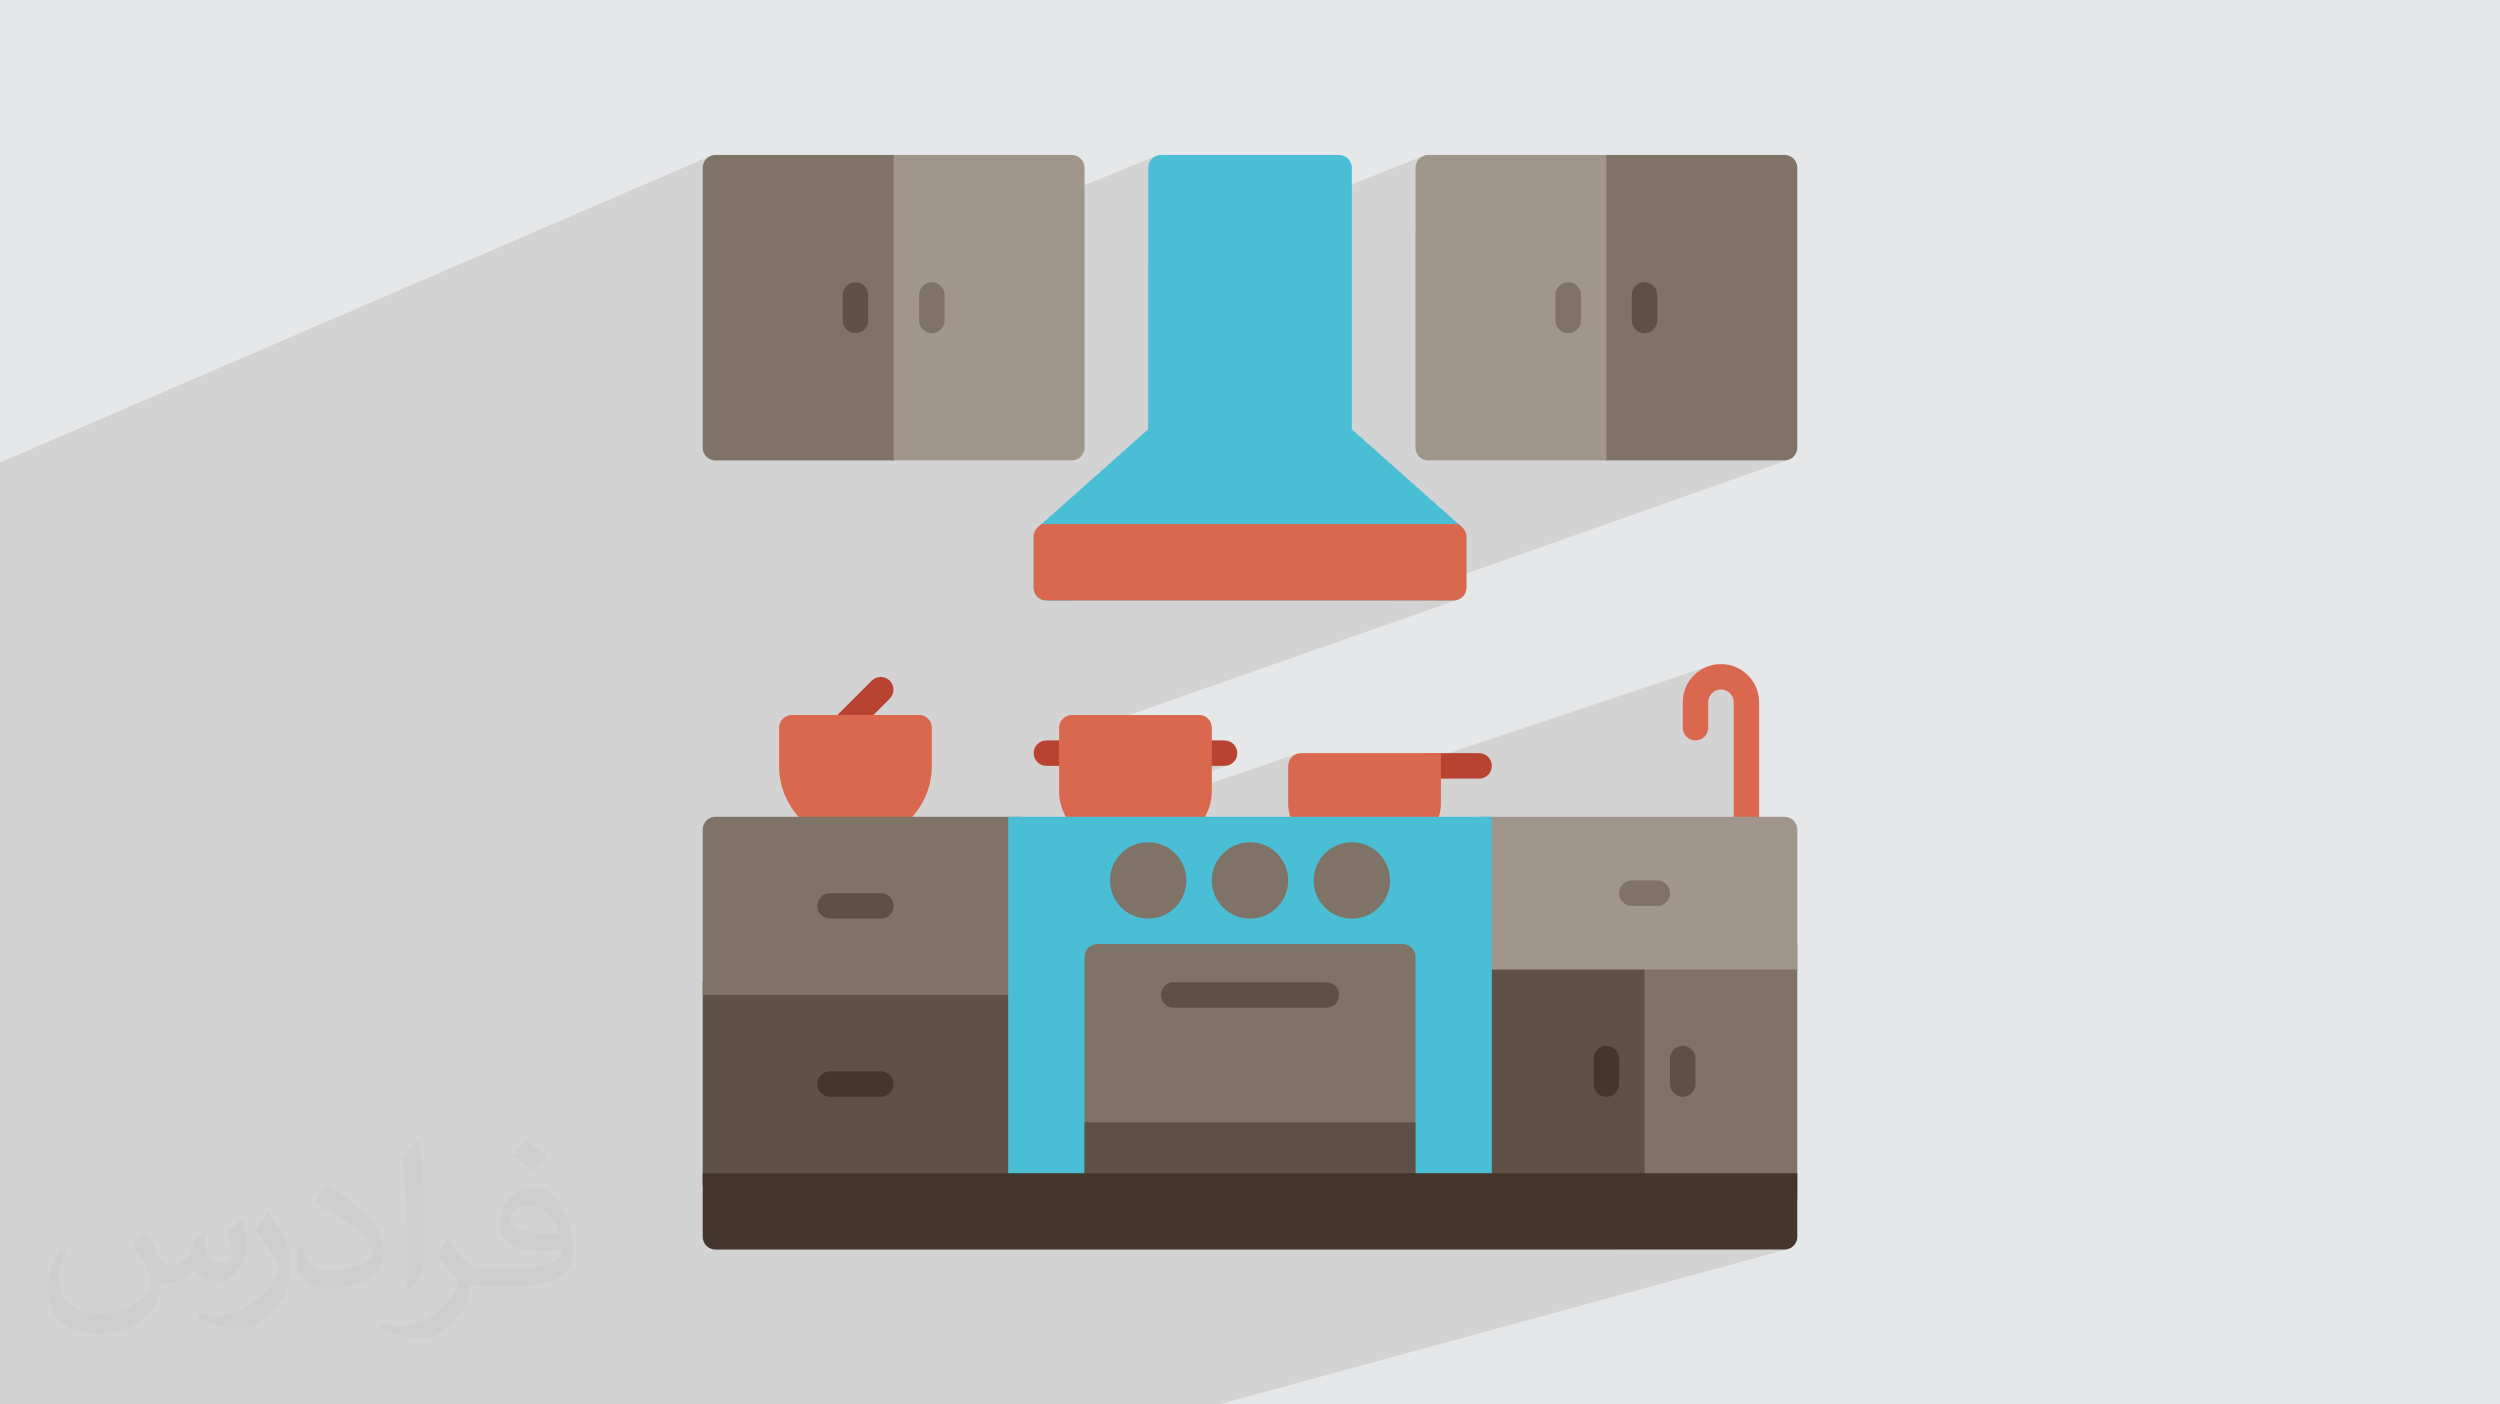
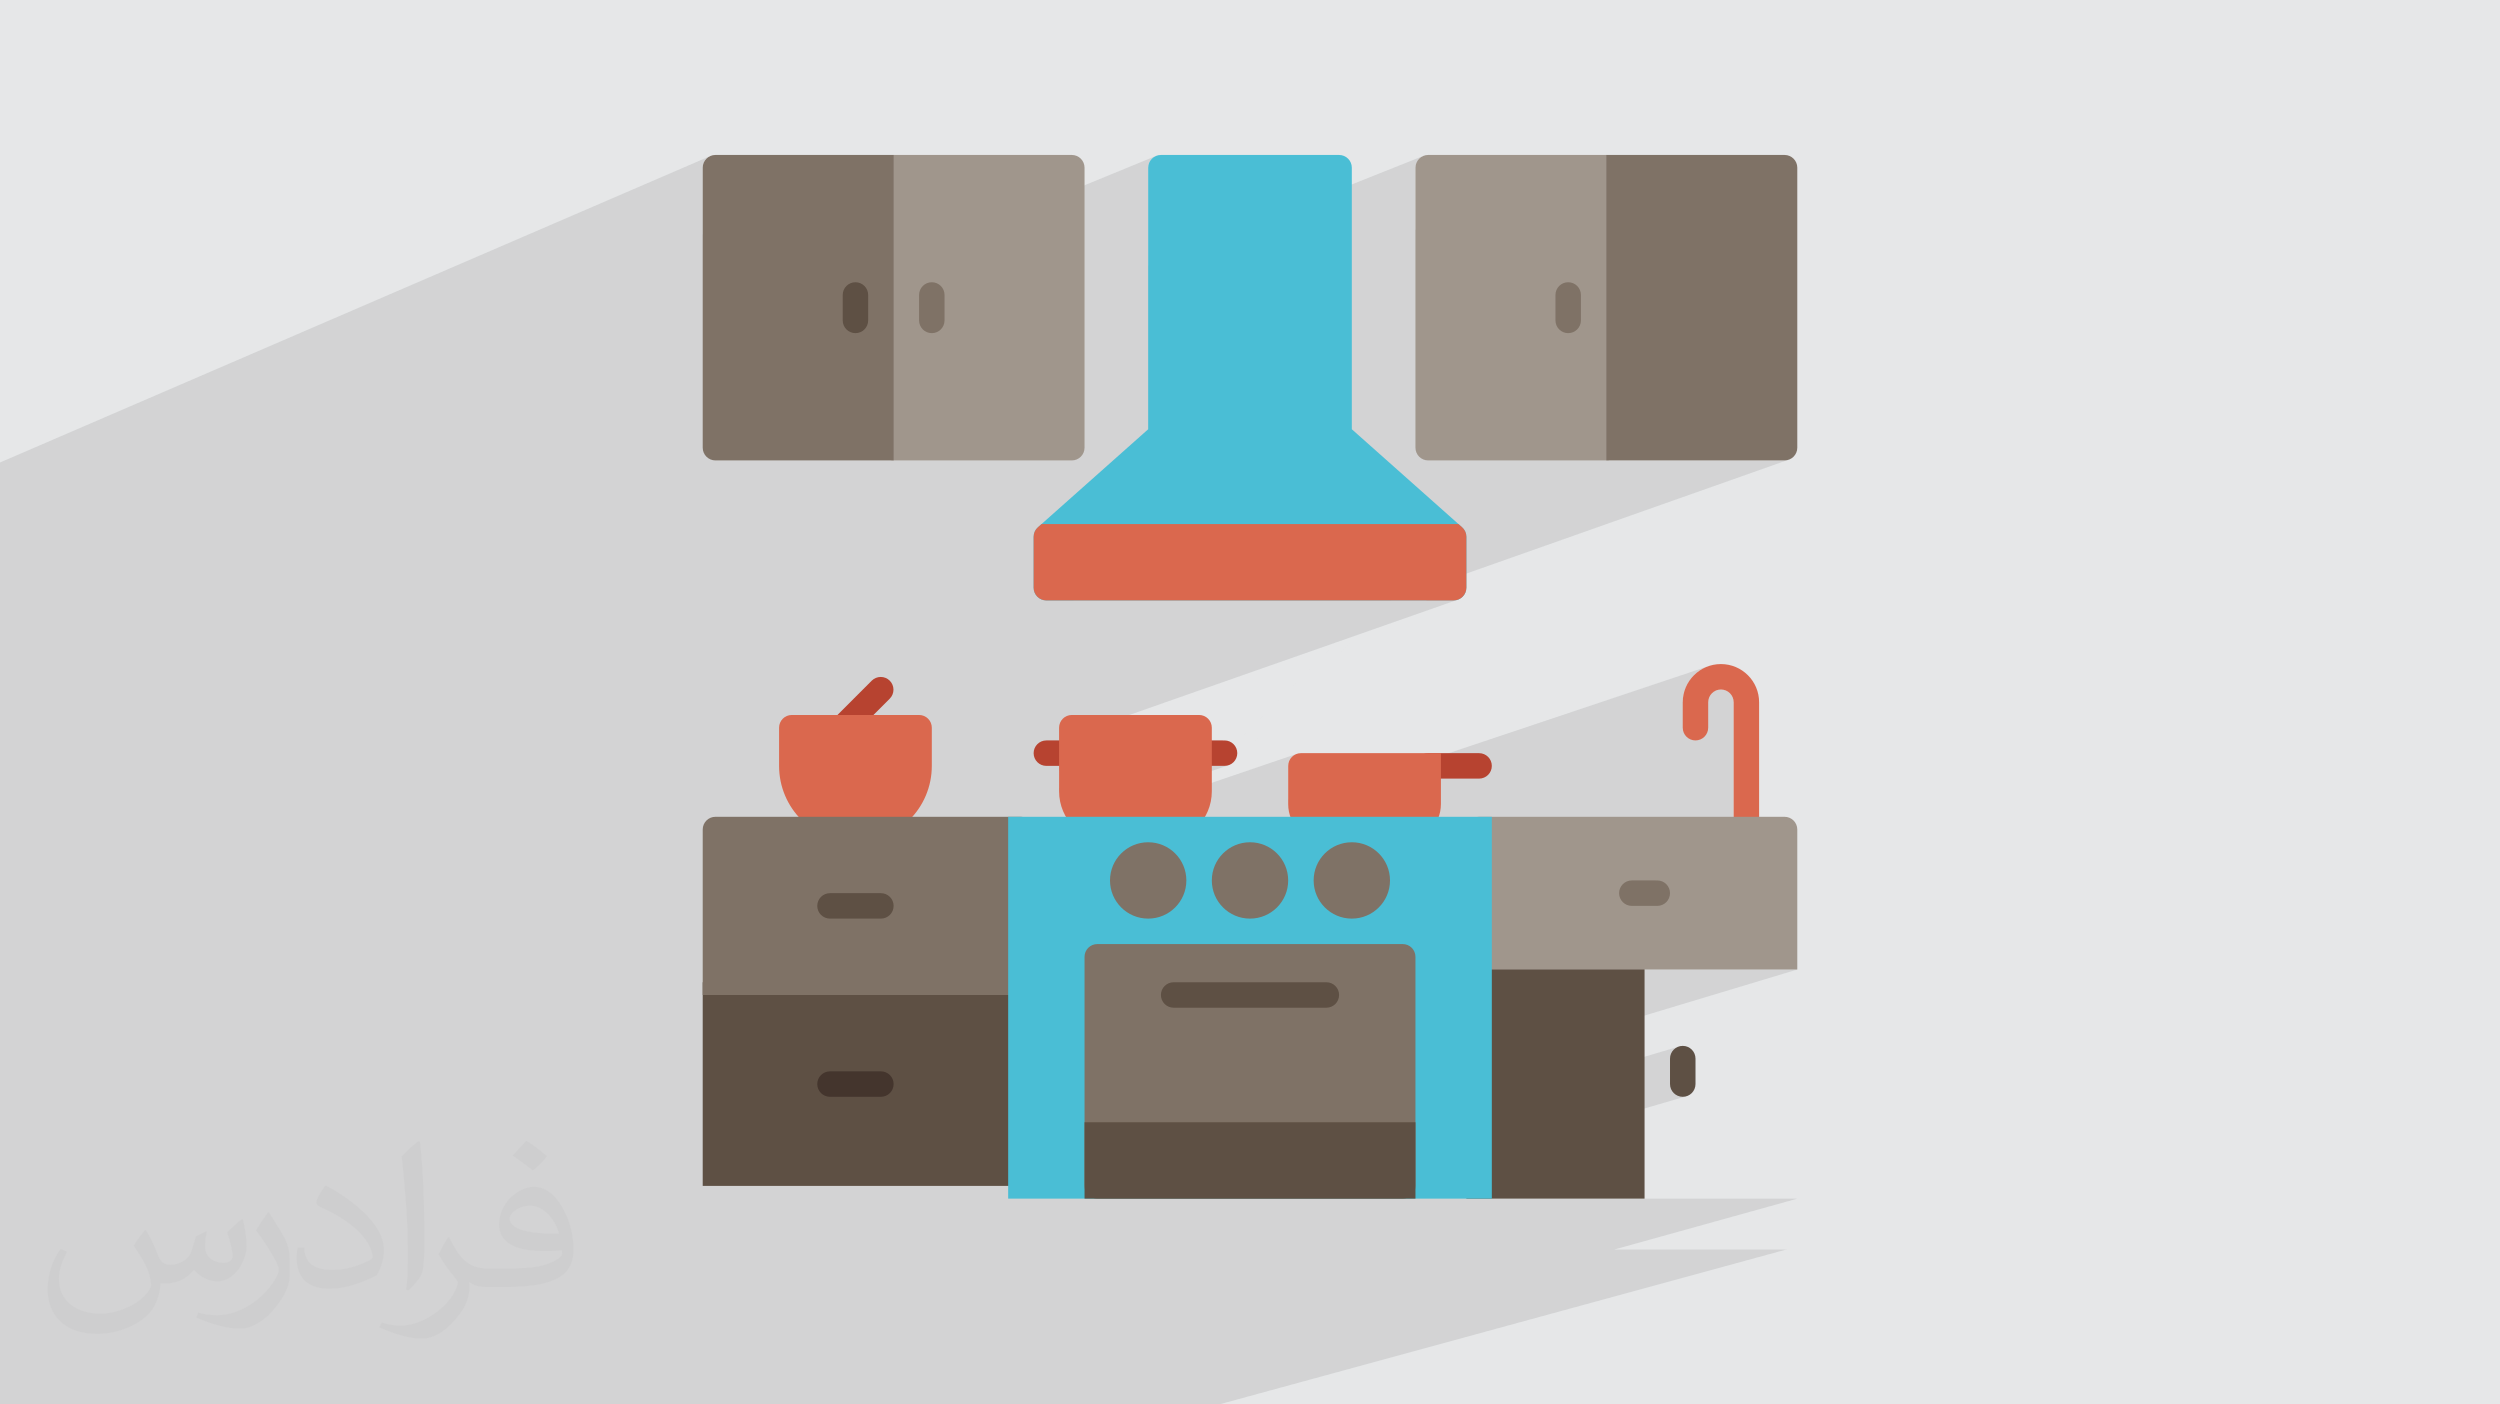
<svg xmlns="http://www.w3.org/2000/svg" xml:space="preserve" width="94.192mm" height="52.917mm" version="1.0" style="shape-rendering:geometricPrecision; text-rendering:geometricPrecision; image-rendering:optimizeQuality; fill-rule:evenodd; clip-rule:evenodd" viewBox="0 0 9404.92 5283.66">
  <defs>
    <style type="text/css">
   
    .fil8 {fill:#4ABED5;fill-rule:nonzero}
    .fil9 {fill:#44352D;fill-rule:nonzero}
    .fil6 {fill:#5E5044;fill-rule:nonzero}
    .fil3 {fill:#7F7266;fill-rule:nonzero}
    .fil7 {fill:#A0968C;fill-rule:nonzero}
    .fil4 {fill:#B74330;fill-rule:nonzero}
    .fil5 {fill:#DA684E;fill-rule:nonzero}
    .fil2 {fill:#373435;fill-opacity:0.031}
    .fil1 {fill:#2B2A29;fill-opacity:0.102}
    .fil0 {fill:#E6E7E8}
   
  </style>
  </defs>
  <g id="Layer_x0020_1">
    <polygon class="fil0" points="-0,0 9404.92,0 9404.92,5283.66 -0,5283.66 " />
    <path class="fil1" d="M3984.25 2873.11l526.69 -183.4 -526.69 183.4 0 8.13 47.86 0 0.03 -0.01 9.65 -0.97 8.99 -2.8 -66.52 23.11 0 64.22 465.25 -160.77 61.45 -114.32 -61.45 114.32 42.82 -14.8 -8.14 4.41 -7.09 5.85 -5.84 7.09 -4.41 8.14 -2.8 8.99 -0.97 9.65 0.97 9.65 2.8 8.99 4.41 8.14 5.84 7.09 7.09 5.84 8.14 4.42 8.99 2.79 9.65 0.98 54.46 0 463.55 -465.43 -1044.7 366.56 0 90.74zm594.84 2410.55l-604.2 0 -531.35 0 -171.32 0 -155.55 0 -204.47 0 -88.57 0 -177.11 0 -38.48 0 -113.95 0 -126.58 0 -5.61 0 -0.03 0 -52.86 0 -50.34 0 -85.98 0 -61.3 0 -5.63 0 -0.04 0 -324.56 0 -28.48 0 -118.95 0 -104.24 0 -200.69 0 -99.22 0 -57.72 0 -539.19 0 -34.96 0 -367.41 0 -5.47 0 -0.03 0 -9.55 0 -5.66 0 -0.01 0 -73.65 0 -48.35 0 -61.65 0 -19.38 0 -6.56 0 0 -9.25 0 -26.64 0 -0.18 0 -2.8 0 -1.74 0 -21.43 0 -19.82 0 -0.01 0 -9.29 0 -11.05 0 -1.94 0 -0.01 0 -72.5 0 -13.08 0 -0.73 0 -57.71 0 -33.57 0 -14.19 0 -85.91 0 -0.24 0 -0.01 0 -2.05 0 -4.1 0 -3.45 0 -12.78 0 -0.55 0 -43.38 0 -37.99 0 -22.63 0 -2.03 0 -27.7 0 -2.12 0 -16.83 0 -7.24 0 -59.29 0 -9.4 0 -5.66 0 -9.11 0 -0.03 0 -3.97 0 -17.02 0 -27.01 0 -8.52 0 -1.12 0 -2.28 0 -0.01 0 -78.54 0 -7.77 0 -31.06 0 -2.26 0 -28.2 0 -0.28 0 -33.92 0 -0.01 0 -14.62 0 -26.35 0 -10.79 0 -40.03 0 -16.71 0 -2.38 0 -0.01 0 -21.88 0 -7.57 0 -72.63 0 -0.04 0 -2.31 0 -0.01 0 -12.23 0 -54.84 0 -4.11 0 -2.32 0 -76.67 0 -38.12 0 -0.01 0 -35.12 0 -21.06 0 -6.22 0 -2.66 0 -0.01 0 -15.14 0 -2.46 0 -135 0 -15.16 0 -3.93 0 -50.81 0 -57.98 0 -89.15 0 -2.63 0 -24.95 0 -53 0 -8.71 0 -2.7 0 -14.96 0 -0.06 0 -6.15 0 -3.85 0 -47.36 0 -90.68 0 -28.68 0 -9.8 0 -97.59 0 -125.43 0 -0.01 0 -89.38 0 -149.83 0 -48.6 0 -27.59 0 -60.37 0 -3.32 0 -100.75 0 -3.41 0 -7.21 0 -63.69 0 -41.27 0 -64.46 0 -6.32 0 -343.18 0 -28.62 0 -231.5 0 -25.03 0 -0.01 0 -3.91 2672.83 -1153.24 -8.14 4.41 -7.09 5.85 -0.73 0.89 34.58 -14.92 0.01 0 -34.6 14.92 -5.1 6.2 -4.41 8.13 -2.8 8.99 -0.97 9.65 0 251.71 699.57 -295.82 -8.13 4.41 -7.09 5.85 -5.85 7.09 -4.41 8.13 -2.8 8.99 -0.97 9.65 0 380.73 1034.74 -424.85 -8.13 4.41 -7.09 5.85 -5.84 7.09 -4.41 8.13 -2.8 9 -0.97 9.65 0 368.74 1034.74 -412.86 -8.14 4.41 -7.09 5.85 -5.84 7.09 -4.42 8.13 -2.79 8.99 -0.97 9.65 0 233.33 718.21 -281.2 0 257.7 670.33 -257.7 0.01 0 -670.34 257.7 0 272 125.01 -47.12 8.99 -2.8 9.65 -0.97 9.65 0.97 8.99 2.8 8.13 4.41 7.09 5.84 5.85 7.09 4.41 8.14 2.8 8.99 0.97 9.65 0 95.77 -0.97 9.65 -2.8 8.99 -4.41 8.14 -5.85 7.08 -7.09 5.85 -8.13 4.41 -23.62 8.78 -138.65 139.22 0 334.58 9.64 -0.97 9 -2.8 -10.46 3.76 662.17 -0.01 9.65 -0.97 8.99 -2.79 -1496.01 528.53 -1.85 1.92 234.32 0 2.79 -0.28 6.84 -0.71 8.99 -2.81 -1.13 0.4 1.15 -0.36 -377.36 132.41 -533.21 551.38 298.73 -101.7 -8.14 4.41 -7.08 5.85 -5.85 7.08 -4.41 8.14 -2.8 8.99 -0.97 9.65 0 126.52 508.06 -170.63 -8.14 4.41 -7.09 5.85 -5.85 7.08 -4.41 8.14 -2.8 8.99 -0.36 3.56 1105.83 -370.5 -13.19 4.83 -12.56 6.05 -11.84 7.19 -11.05 8.28 -10.2 9.27 -9.28 10.2 -8.27 11.05 -7.19 11.84 -6.05 12.56 -4.83 13.19 -3.54 13.77 -2.18 14.26 -0.61 12.07 124.88 -41.5 8.99 -2.8 9.65 -0.97 9.65 0.97 8.99 2.8 8.14 4.41 7.09 5.84 5.84 7.09 4.41 8.13 2.8 8.99 0.97 9.65 0 478.82 0.97 9.65 0.82 2.64 189.73 -60.17 0.01 0.01 -189.73 60.17 1.97 6.34 4.41 8.14 5.85 7.09 7.09 5.84 8.14 4.42 8.99 2.79 9.63 0.98 0.02 -0.01 9.65 -0.97 8.99 -2.8 -1072.02 338.45 0 3.3 603.82 -190.57 8.99 -2.8 9.65 -0.97 95.77 0.01 9.65 0.97 8.99 2.79 8.14 4.42 7.09 5.84 5.84 7.09 4.41 8.14 2.8 8.99 0.97 9.65 -0.97 9.65 -2.8 8.99 -4.41 8.13 -5.84 7.09 -7.09 5.85 -8.14 4.41 -641.08 200.06 0 43.11 1149.14 0 -1149.14 346.14 0 68.21 421.27 -126.09 -8.99 2.8 -8.13 4.41 -7.09 5.85 -5.85 7.08 -4.41 8.14 -2.8 8.99 -0.97 9.65 0 49.75 325.53 -96.66 9.65 -0.97 9.65 0.97 8.99 2.8 8.13 4.41 7.09 5.85 5.85 7.08 4.41 8.14 2.8 8.99 0.97 9.65 0 95.77 -0.97 9.65 -2.8 8.99 -4.41 8.14 -5.85 7.09 -7.09 5.84 -8.13 4.41 -8.99 2.8 -727.86 212.26 0 171.77 574.57 0 574.57 0 -689.07 191.52 641.19 0 9.65 -0.98 -2138.31 583.93 -5.71 0zm-217.51 -2316.07l-29.23 54.38 140.55 -47.85 67.28 -67.56 -178.6 61.03zm-29.23 54.38l29.23 -54.38 -343.79 117.47 10.25 13.71 12.36 13.6 7.19 6.53 284.76 -96.93zm233.05 -140.73l41.28 0 0.02 0 0.01 -0.01 9.65 -0.97 8.99 -2.8 -85.16 29.1 -67.28 67.56 103.72 -35.31 533.21 -551.38 -80.89 28.38 -463.55 465.43zm903.13 -622.45l0.02 0 0.01 -0.01 -0.03 0.01zm-245.54 -0.01l0.01 0 17.07 -6.03 0.01 -0.01 -17.09 6.04zm7.67 0l3.58 0 1.85 -1.92 -5.43 1.92zm9.43 -6.04l-0.01 0.01 1473.39 -520.66 -1473.38 520.65zm803.04 -855.23l138.65 -139.22 -138.65 51.51 0 87.71z" />
    <path class="fil2" d="M548.54 4627.69c17.95,27.21 29.6,53.36 40.96,82.43 8.45,16.91 12.93,48.09 52.57,48.09 11.61,0 28.28,-3.42 43.06,-11.61 16.63,-8.73 29.32,-21.94 35.94,-42l15.85 -53.36 38.57 -19.02 2.64 2.64c-5.27,20.09 -6.59,39.36 -6.59,54.43 0,44.63 38.57,61.56 69.22,61.56 17.95,0 34.09,-8.73 34.09,-25.11 0,-21.13 -8.98,-57.06 -20.62,-89.29 17.95,-17.95 35.94,-35.94 56.53,-50.47l3.17 1.6c8.98,38.04 14,75.56 14,100.66 0,24.57 -10.83,51.79 -19.81,69.49 -18.49,34.87 -51.25,62.62 -90.87,62.62 -30.1,0 -63.65,-15.07 -86.66,-43.06l-1.32 0c-21.66,26.96 -55.22,51.25 -108.86,51.25l-16.63 0c-2.64,35.41 -10.29,60.49 -21.94,82.95 -31.95,62.34 -126.81,106.47 -216.1,106.47 -124.17,0 -186.51,-71.59 -186.51,-166.96 0,-58.91 19.27,-113.6 48.88,-152.42l24.29 10.04c-18.49,35.41 -30.91,68.68 -30.91,101.45 0,89.29 72.66,131.83 156.4,131.83 77.68,0 173.83,-49.41 191.28,-106.72 -6.59,-62.62 -30.1,-91.93 -66.04,-148.99 10.83,-19.02 24.83,-38.04 42.28,-58.38l3.17 0 0 0 0 0 -0.02 -0.09zm1432.13 -336.04c26.15,16.39 51.79,35.66 76.87,57.85 -14,19.81 -31.45,37.79 -53.11,53.64 -25.11,-20.34 -50.19,-37.79 -75.84,-56.27 17.42,-19.55 34.62,-38.29 52.04,-55.22l0 0 0 0 0 0 0 0 0 0 0.03 0zm13.47 244.11c-42.28,0 -76.87,27.75 -76.87,48.34 0,44.13 84.53,57.85 185.72,57.31 -12.68,-51.79 -57.06,-105.68 -108.86,-105.68l0.01 0.03zm-94.86 236.19c54.96,0 103.04,-1.6 139.74,-10.83 40.96,-10.29 75.56,-30.91 75.56,-45.17 0,-3.7 0,-8.19 -1.32,-11.89 -22.98,2.11 -49.41,2.11 -72.38,2.11 -74.49,0 -131.55,-16.91 -154.02,-58.66 -5.55,-11.61 -9.51,-24.57 -9.51,-39.36 0,-40.43 17.42,-79.79 48.09,-107 25.61,-22.45 53.89,-36.44 82.67,-36.44 52.04,0 93.51,41.75 122.57,107.54 15.85,35.94 26.68,77.4 26.68,129.72 0,34.87 -9.51,64.19 -31.17,85.85 -40.43,39.11 -114.92,53.89 -229.04,53.89l-51.79 0 0 0 -13.47 0c-28.28,0 -48.62,-5.02 -64.72,-17.42l-2.64 0c0.79,6.59 1.32,12.93 1.32,19.02 0,25.61 -8.45,58.38 -25.61,84.53 -50.72,75.3 -105.68,108.04 -153.24,108.04 -48.09,0 -107,-18.49 -160.11,-42.54l9.51 -18.49c17.17,7.13 40.96,11.89 73.7,11.89 85.85,0 198.66,-82.43 212.66,-163 -3.17,-6.59 -8.98,-15.32 -17.17,-24.57 -25.11,-29.85 -40.96,-54.68 -55.75,-80.83 12.68,-25.11 24.29,-45.17 35.13,-63.4l4.49 -0.53c36.72,74.77 69.99,117.55 144.23,117.55l11.61 0 0 0 53.89 0 0 0 0 0 0 0 0 0 0 0 0.09 0.01zm-371.98 79c6.34,-34.34 6.87,-72.91 6.87,-108.86l0 -53.36c0,-99.6 -12.68,-244.36 -22.98,-338.68 17.95,-19.27 43.06,-42 62.87,-57.31l5.81 1.6c13.47,118.62 16.63,256 16.63,383.06 0,33.3 -1.32,65.79 -4.49,89.55 -1.85,30.1 -19.27,52.83 -56.53,87.7l-8.19 -3.7zm-382.8 -157.19c1.85,46.77 24.83,83.49 105.15,83.49 49.93,0 92.19,-12.93 138.96,-35.13 8.45,-3.7 12.93,-8.73 12.93,-12.93 0,-29.32 -22.45,-68.15 -60.23,-103.55 -36.72,-33.3 -85.34,-62.62 -130.76,-82.18 -15.6,-6.59 -20.62,-13.47 -20.62,-20.09 0,-13.47 17.95,-41.75 32.77,-62.09l5.02 -0.53c52.04,27.21 110.17,67.64 153.24,112.53 39.11,41.47 63.4,83.49 63.4,129.19 0,33.81 -10.29,65.51 -26.96,95.11 -57.06,28.79 -117.83,50.72 -178.06,50.72 -73.17,0 -123.1,-34.34 -123.1,-114.92 0,-8.73 0,-22.19 3.17,-39.64l25.11 0 0 0 0 0 0 0 0 0 0 0 -0.02 0zm-132.37 -132.9l45.45 73.45c16.63,27.21 32.23,56.81 32.23,103.55l0 59.7c0,48.34 -30.91,100.13 -80.83,151.38 -39.11,34.62 -73.7,49.41 -105.68,49.41 -47.55,0 -101.98,-14.79 -164.85,-41.75l7.13 -18.49c19.81,5.27 42.79,9.77 71.06,9.77 90.36,-0.53 182.8,-66.57 225.08,-147.15 5.02,-9.26 6.87,-17.95 6.87,-24.04 0,-9.26 -5.02,-19.55 -8.98,-28.79 -22.98,-43.31 -48.62,-82.95 -76.87,-119.68 14.79,-23.25 29.6,-45.7 45.7,-67.9l3.7 0.53 0 0 0 0 0 0 0 0 0 0 -0.02 0.01z" />
    <g id="_2499026254176">
-       <polygon class="fil3" points="5612.2,3551.57 6761.34,3551.57 6761.34,4509.19 5612.2,4509.19 " />
      <path class="fil4" d="M3170.27 2785.47c-26.44,-0.01 -47.87,-21.45 -47.87,-47.89 0,-12.69 5.05,-24.88 14.02,-33.85l143.64 -143.64c8.93,-8.62 20.86,-13.44 33.27,-13.44 26.43,0 47.88,21.45 47.88,47.89 0,12.41 -4.82,24.33 -13.44,33.26l-143.64 143.64c-8.95,8.98 -21.12,14.02 -33.8,14.02 -0.02,0 -0.03,0 -0.05,0l-0.01 0.01z" />
      <path class="fil4" d="M4606.7 2881.24l-95.76 0c-26.44,-0.01 -47.88,-21.45 -47.88,-47.89 0,-26.44 21.44,-47.89 47.88,-47.89l95.76 0.01c26.45,-0.01 47.89,21.44 47.89,47.88 0,26.44 -21.44,47.88 -47.88,47.88l-0.01 0.01z" />
      <path class="fil4" d="M4032.13 2881.24l-95.77 0c-26.43,-0.01 -47.87,-21.45 -47.87,-47.89 0,-26.44 21.44,-47.89 47.88,-47.89l95.76 0.01c26.45,-0.01 47.89,21.44 47.89,47.88 0,26.44 -21.44,47.88 -47.88,47.88l-0.01 0.01z" />
      <path class="fil4" d="M5564.32 2929.12l-191.52 0c-26.44,0 -47.89,-21.45 -47.89,-47.89 0,-26.44 21.45,-47.88 47.89,-47.88l191.52 0c26.44,0 47.88,21.44 47.88,47.88 0,26.44 -21.44,47.89 -47.88,47.89l0 0z" />
      <path class="fil5" d="M4510.94 2689.71l-478.82 0c-26.43,0 -47.88,21.44 -47.88,47.88l0 239.41c0.1,105.72 85.81,191.43 191.53,191.52l191.51 0.01c105.73,-0.1 191.44,-85.81 191.54,-191.53l0 -239.41c0,-26.44 -21.45,-47.88 -47.89,-47.88l0 0z" />
      <path class="fil5" d="M3457.56 2689.71l-478.82 0c-26.43,0 -47.87,21.44 -47.87,47.88l0 143.64c0,158.64 128.65,287.29 287.29,287.29 158.64,0 287.29,-128.65 287.29,-287.29l0 -143.64c0,-26.44 -21.45,-47.88 -47.88,-47.88l-0.01 0z" />
      <path class="fil5" d="M5420.67 2833.35l-526.69 0c-26.44,0 -47.88,21.44 -47.88,47.88l0 143.64c0,79.32 64.32,143.64 143.64,143.64l287.29 0.01c79.32,-0.01 143.64,-64.33 143.64,-143.65l0 -191.52z" />
      <path class="fil5" d="M6569.82 3168.52c-26.44,-0.01 -47.89,-21.45 -47.89,-47.89l0 -478.82c0,-26.43 -21.44,-47.87 -47.88,-47.87 -26.44,0 -47.89,21.44 -47.89,47.88l0 95.77c0,26.43 -21.44,47.87 -47.88,47.87 -26.44,0 -47.88,-21.44 -47.88,-47.88l0 -95.77c0,-79.3 64.32,-143.63 143.64,-143.63 79.32,0 143.64,64.33 143.64,143.64l0 478.81c0,26.44 -21.45,47.88 -47.88,47.88l0 0.01z" />
      <polygon class="fil6" points="5516.44,3551.57 6186.77,3551.57 6186.77,4509.19 5516.44,4509.19 " />
      <path class="fil7" d="M6713.47 3072.76l-1149.15 0c-26.44,-0.01 -47.88,21.44 -47.88,47.88l0 478.81c0,26.44 21.44,47.89 47.88,47.89l1197.03 0 0 -526.68c0,-26.45 -21.45,-47.9 -47.89,-47.9l0.01 0.01z" />
      <path class="fil7" d="M5372.8 582.95l670.34 0c26.43,0 47.88,21.45 47.88,47.89l0 1053.38c0,26.44 -21.45,47.89 -47.89,47.89l-670.33 -0.01c-26.44,0.01 -47.89,-21.44 -47.89,-47.88l0.01 -1053.39c-0.01,-26.43 21.44,-47.88 47.88,-47.88z" />
      <path class="fil8" d="M5500.35 1983.61l-414.84 -368.79 0 -983.99c0,-26.43 -21.45,-47.88 -47.89,-47.88l-670.34 0c-26.43,0 -47.87,21.45 -47.87,47.89l0 983.99 -414.85 368.78c-10.21,9.08 -16.08,22.1 -16.08,35.78l0 191.52c0,26.44 21.44,47.89 47.88,47.89l1532.19 -0.01c26.43,0.01 47.88,-21.44 47.88,-47.88l0 -191.52c0,-13.68 -5.87,-26.7 -16.09,-35.78l0 0z" />
      <path class="fil5" d="M5516.44 2019.37l0 191.53c-0.08,26.42 -21.47,47.81 -47.89,47.89l-1532.19 -0.01c-26.4,-0.07 -47.8,-21.46 -47.87,-47.88l0 -191.52c0,-0.12 0,-0.25 0,-0.36 0,-13.65 5.95,-26.64 16.28,-35.56l13.41 -11.97 1568.58 0 13.41 11.97c10.32,8.92 16.28,21.91 16.28,35.56 0,0.11 0,0.24 0,0.36l0 -0.01z" />
      <path class="fil3" d="M6713.47 582.95l-670.34 0 0 1149.15 670.34 -0.01c26.43,0.01 47.88,-21.44 47.88,-47.88l0 -1053.39c0,-26.43 -21.45,-47.88 -47.89,-47.88l0.01 0z" />
      <path class="fil3" d="M5899.49 1253.28c-26.44,0 -47.89,-21.44 -47.89,-47.88l0 -95.77c0,-26.44 21.45,-47.88 47.88,-47.88 26.44,0 47.89,21.44 47.89,47.88l0 95.77c0,26.44 -21.45,47.88 -47.89,47.88l0.01 0z" />
-       <path class="fil6" d="M6186.77 1253.28c-26.44,0 -47.89,-21.44 -47.89,-47.88l0 -95.77c0,-26.44 21.45,-47.88 47.89,-47.88 26.43,0 47.88,21.44 47.88,47.88l0 95.77c0,26.44 -21.45,47.88 -47.88,47.88l0 0z" />
      <path class="fil7" d="M3361.79 582.95l670.34 0c26.45,0 47.89,21.45 47.89,47.89l-0.01 1053.38c0.01,26.44 -21.43,47.89 -47.87,47.89l-670.35 -0.01c-26.43,0.01 -47.88,-21.44 -47.88,-47.88l0 -1053.39c0,-26.43 21.45,-47.88 47.89,-47.88z" />
      <path class="fil3" d="M2691.46 582.95l670.34 0 0 1149.15 -670.34 -0.01c-26.43,0.01 -47.87,-21.44 -47.87,-47.88l0 -1053.39c0,-26.43 21.44,-47.88 47.88,-47.88l-0.01 0z" />
      <path class="fil3" d="M3505.43 1253.28c26.45,0 47.89,-21.44 47.89,-47.88l0 -95.77c0,-26.44 -21.44,-47.88 -47.88,-47.88 -26.44,0 -47.88,21.44 -47.88,47.88l0 95.77c0,26.44 21.44,47.88 47.88,47.88l-0.01 0z" />
      <path class="fil6" d="M3218.15 1253.28c26.45,0 47.89,-21.44 47.89,-47.88l0 -95.77c0,-26.44 -21.44,-47.88 -47.88,-47.88 -26.44,0 -47.89,21.44 -47.89,47.88l0 95.77c0,26.44 21.45,47.88 47.89,47.88l-0.01 0z" />
      <polygon class="fil6" points="2643.58,3695.22 3888.48,3695.22 3888.48,4461.31 2643.58,4461.31 " />
      <path class="fil3" d="M3840.61 3072.76l-1149.15 0c-26.43,-0.01 -47.87,21.44 -47.87,47.88l0 622.45 1244.9 0.01 0 -622.45c0.01,-26.45 -21.44,-47.9 -47.88,-47.9l0 0.01z" />
      <polygon class="fil8" points="3792.72,3072.76 5612.2,3072.76 5612.2,4509.19 3792.72,4509.19 " />
      <path class="fil6" d="M3313.91 3455.81l-191.53 0c-26.43,-0.01 -47.87,-21.45 -47.87,-47.89 0,-26.44 21.44,-47.88 47.88,-47.88l191.52 0c26.44,0 47.89,21.44 47.89,47.88 0,26.44 -21.45,47.88 -47.89,47.88l0 0.01z" />
      <path class="fil3" d="M6234.65 3407.93l-95.77 0c-26.44,-0.01 -47.88,-21.46 -47.88,-47.89 0,-26.44 21.44,-47.89 47.88,-47.89l95.77 0.01c26.44,-0.01 47.88,21.44 47.88,47.88 0,26.43 -21.44,47.88 -47.88,47.88l0 0.01z" />
      <path class="fil9" d="M3313.91 4126.14l-191.53 0c-26.43,-0.01 -47.87,-21.45 -47.87,-47.89 0,-26.44 21.44,-47.88 47.88,-47.88l191.52 0c26.44,0 47.89,21.44 47.89,47.88 0,26.44 -21.45,47.88 -47.89,47.88l0 0.01z" />
      <path class="fil3" d="M4127.89 3551.57l1149.14 0c26.44,-0.01 47.88,21.44 47.88,47.87l0.01 861.87c-0.01,26.44 -21.45,47.88 -47.89,47.88l-1149.14 0.01c-26.43,-0.01 -47.88,-21.45 -47.88,-47.89l-0.01 -861.86c0.01,-26.44 21.46,-47.89 47.89,-47.89z" />
      <path class="fil6" d="M6330.42 4126.14c-26.44,-0.01 -47.89,-21.45 -47.89,-47.89l0 -95.77c0,-26.44 21.45,-47.88 47.89,-47.88 26.43,0 47.88,21.44 47.88,47.88l0 95.77c0,26.44 -21.45,47.88 -47.88,47.88l0 0.01z" />
-       <path class="fil9" d="M6043.13 4126.14c-26.44,-0.01 -47.89,-21.45 -47.89,-47.89l0 -95.77c0,-26.44 21.45,-47.88 47.88,-47.88 26.44,0 47.89,21.44 47.89,47.88l0 95.77c0,26.44 -21.45,47.88 -47.89,47.88l0.01 0.01z" />
      <polygon class="fil6" points="4080,4221.91 5324.92,4221.91 5324.92,4509.19 4080,4509.19 " />
      <circle class="fil3" cx="5085.51" cy="3312.16" r="143.64" />
      <circle class="fil3" cx="4702.46" cy="3312.16" r="143.64" />
      <circle class="fil3" cx="4319.41" cy="3312.16" r="143.64" />
      <path class="fil6" d="M4989.75 3790.98l-574.57 0c-26.43,-0.01 -47.88,-21.46 -47.88,-47.89 0,-26.44 21.45,-47.89 47.88,-47.89l574.57 0.01c26.44,-0.01 47.88,21.44 47.88,47.88 0,26.43 -21.44,47.88 -47.88,47.88l0 0.01z" />
-       <path class="fil9" d="M6761.34 4413.43l-4117.77 0 0 239.41c0.01,26.43 21.45,47.87 47.89,47.87l4022 0.01c26.43,-0.01 47.88,-21.45 47.88,-47.89l0 -239.4z" />
    </g>
  </g>
</svg>